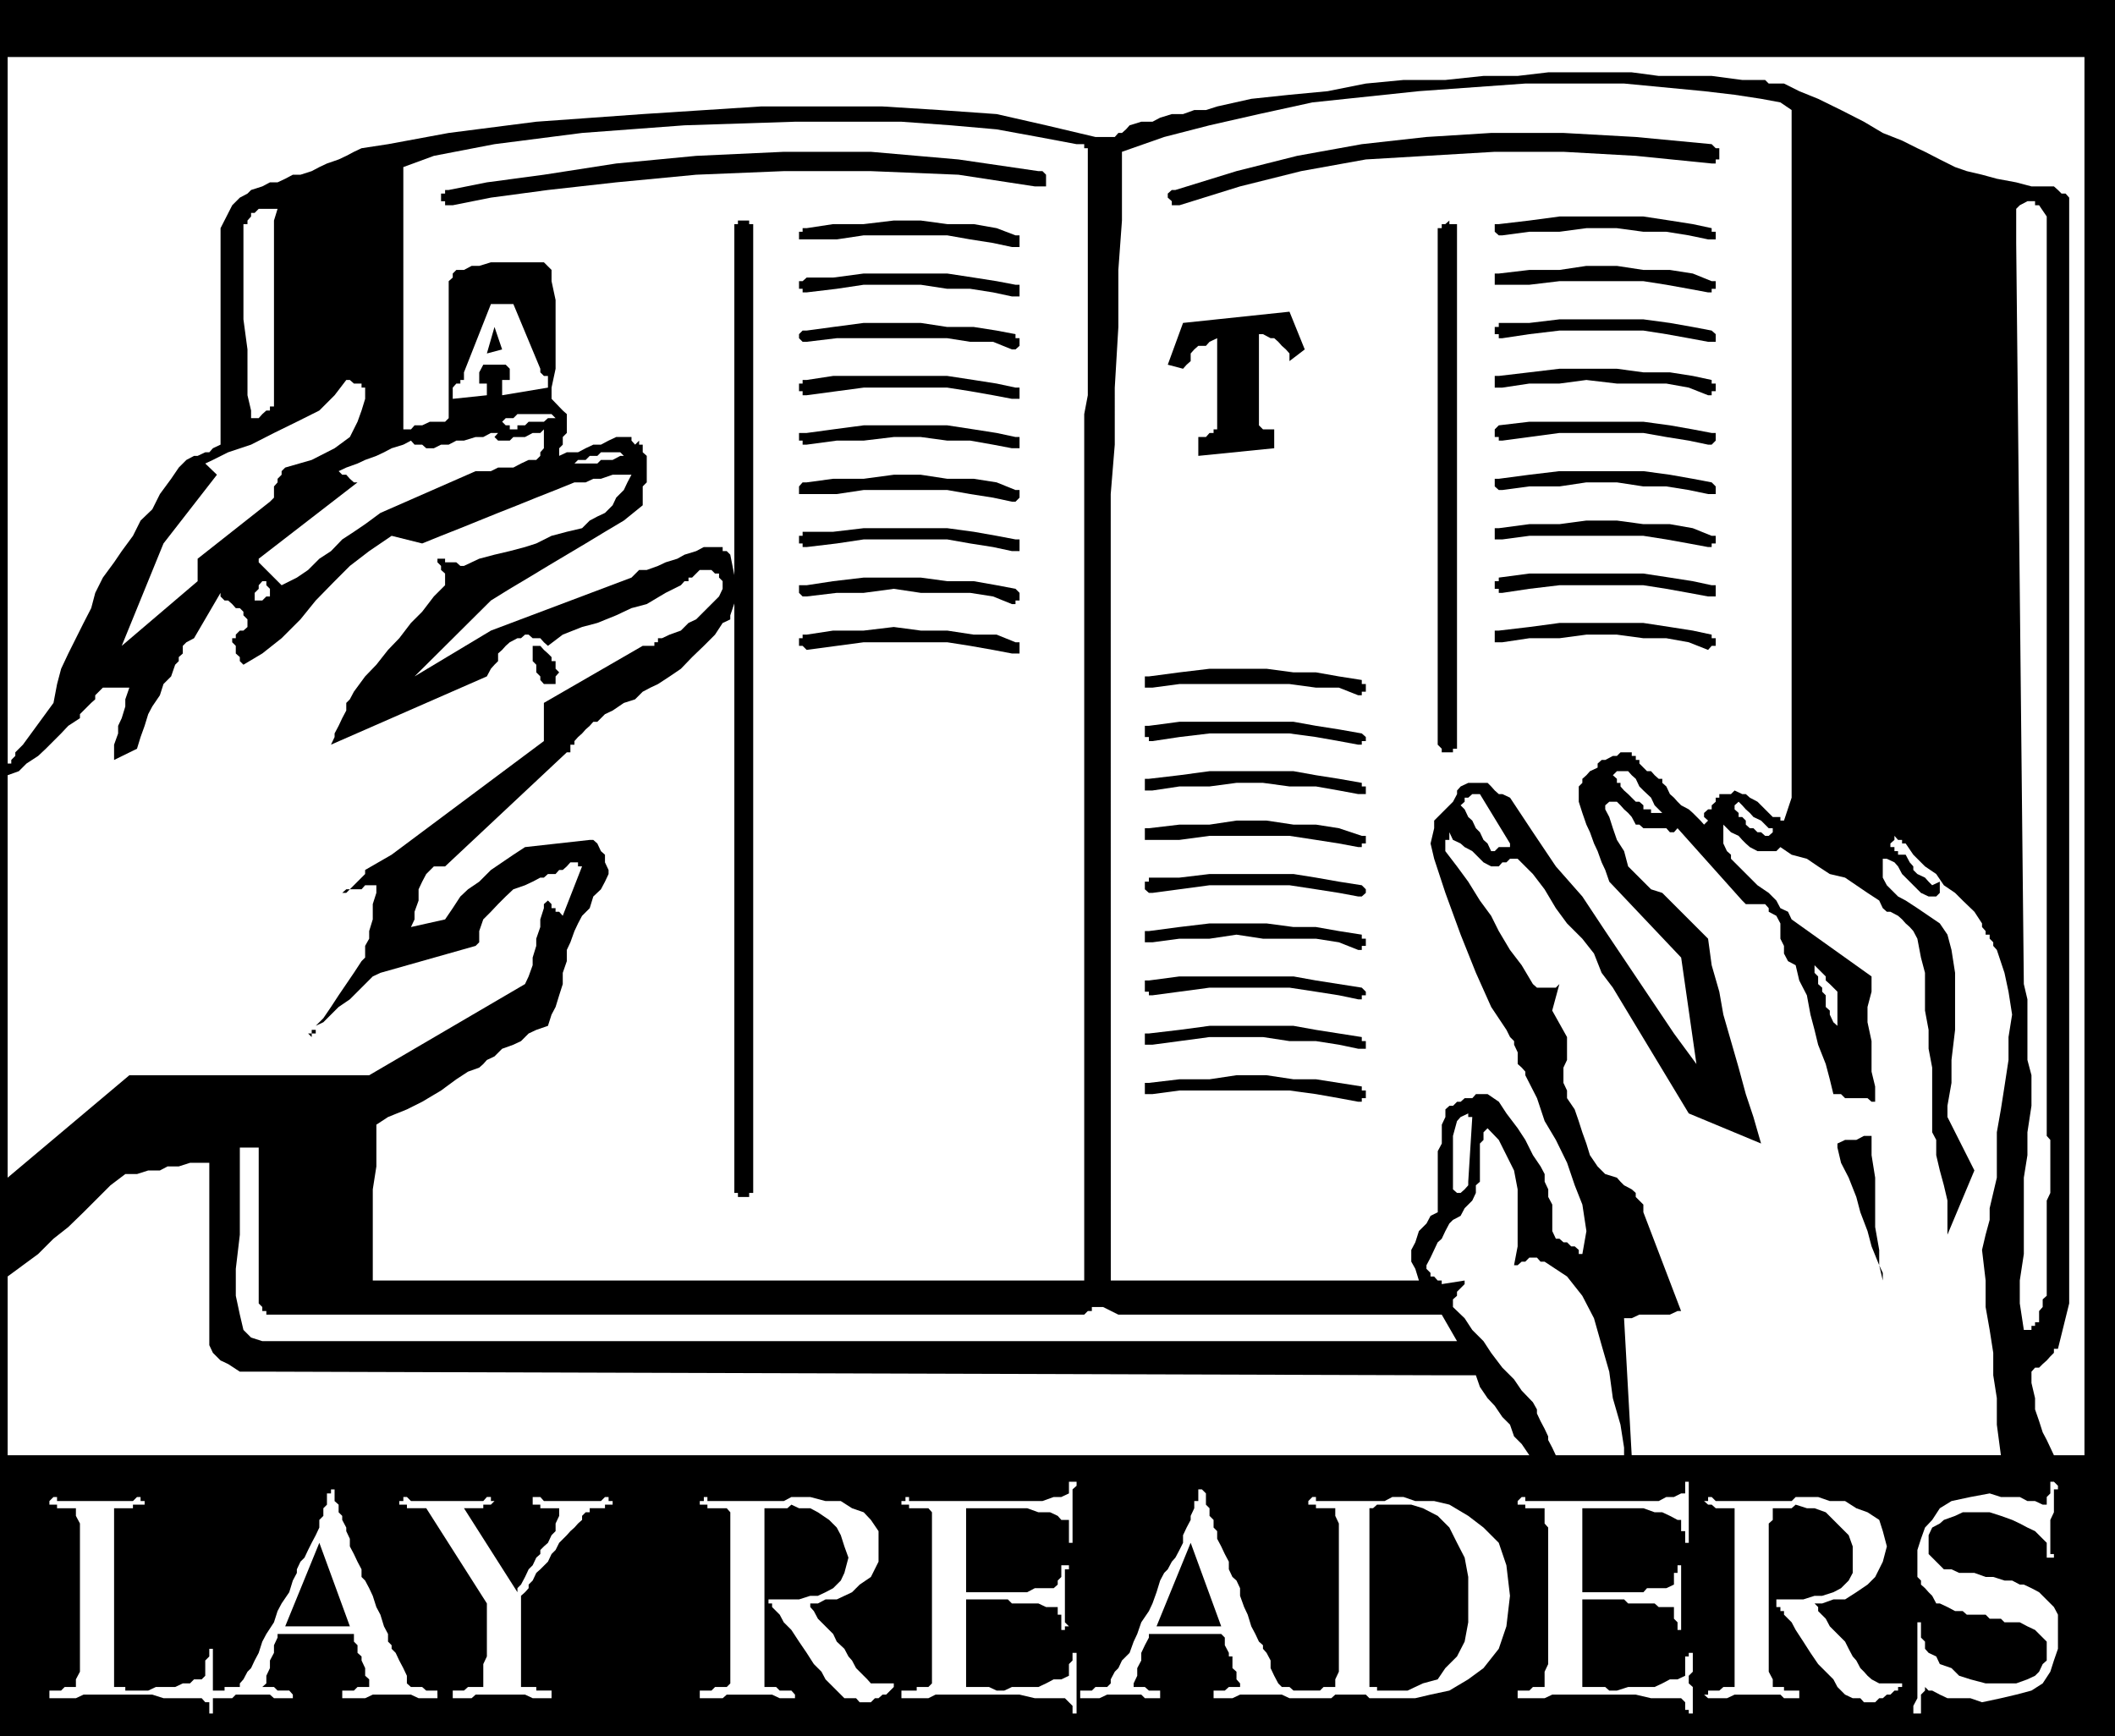
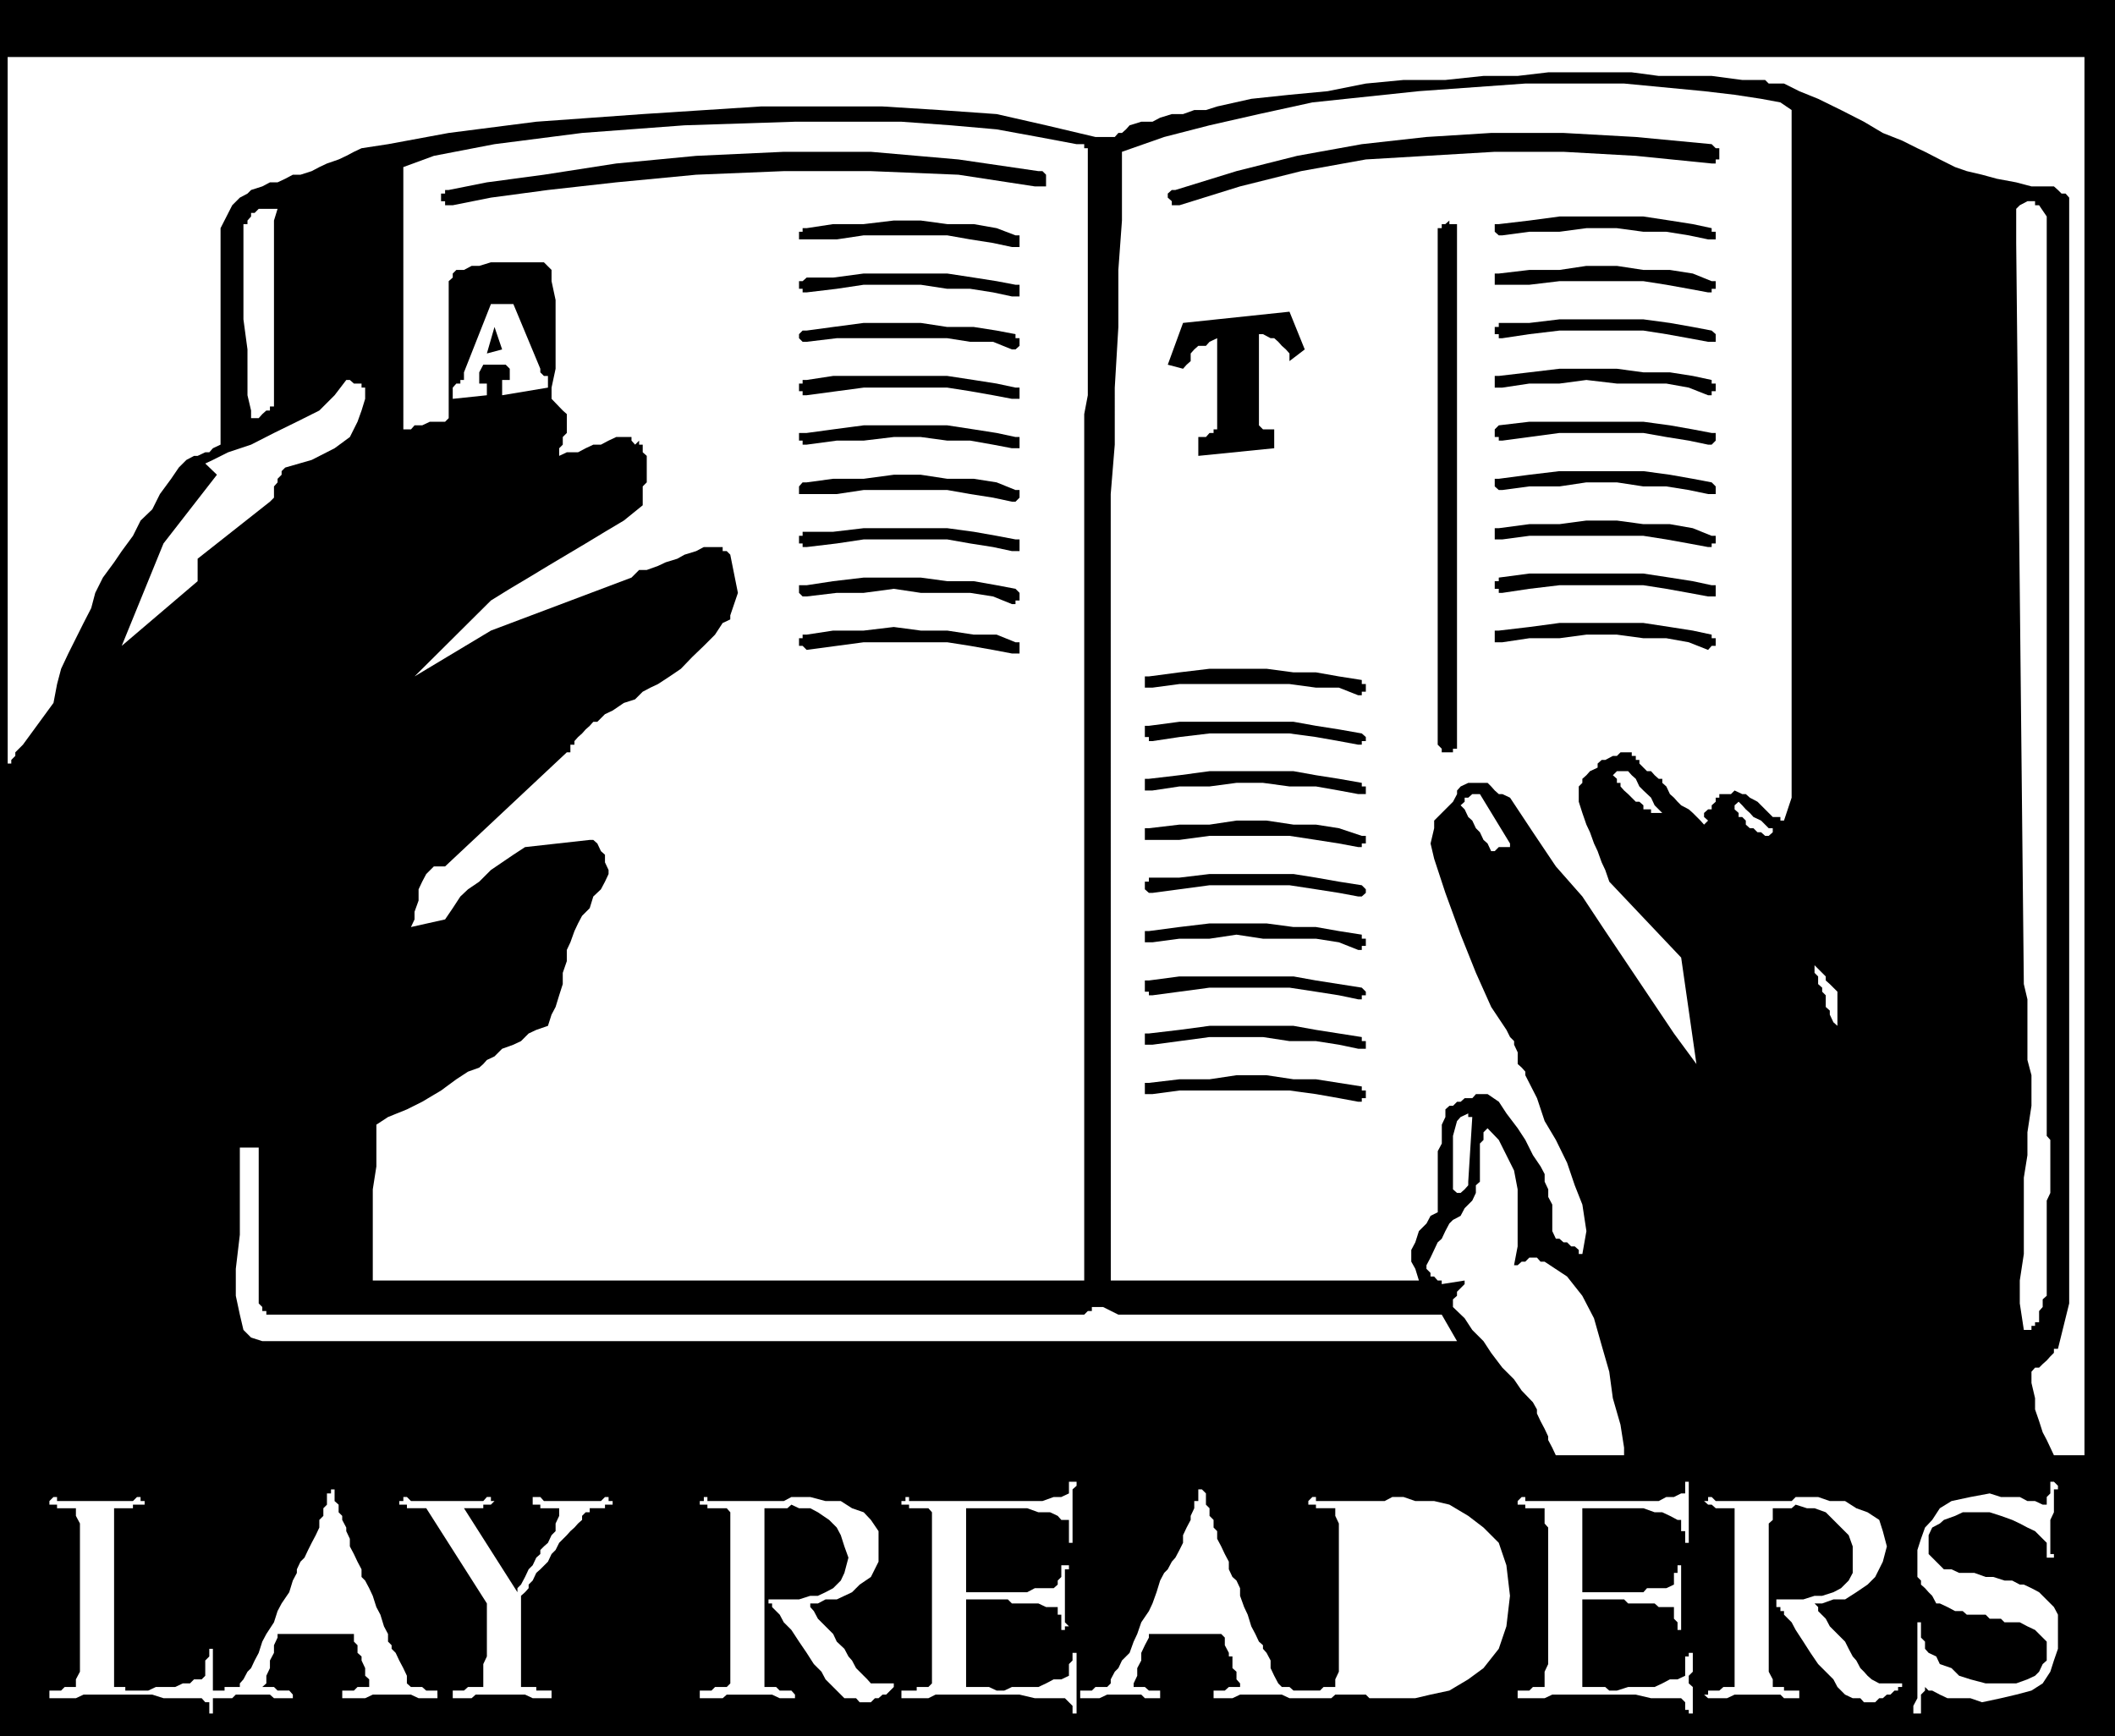
<svg xmlns="http://www.w3.org/2000/svg" width="177.978" height="146.117" fill-rule="evenodd" stroke-linecap="round" preserveAspectRatio="none" viewBox="0 0 4709 3866">
  <style>.brush0{fill:#fff}.pen1{stroke:none}.brush1{fill:#000}</style>
  <path d="M0 0v3866h4709V0H0z" class="pen1 brush1" />
-   <path d="m305 1667 8-26 9-25 8-26 9-17 17-25 8-25 17-17 9-26 8-8v-9l9-8v-17l8-8 17-9 59-101v8l9 9h8l9 8 8 9h9l8 8v8l9 9v17l-9 8h-8l-9 9v8h-8v9l8 8v17l9 8v9l8 8 42-25 43-34 42-42 34-42 42-43 34-34 43-33 50-34 68 17 42-17 43-17 42-17 42-17 43-17 42-17 43-17 42-17h25l17-8h17l26-9h42l-9 17-8 17-17 17-8 17-17 17-17 8-17 9-17 17-34 8-34 9-34 17-25 8-34 9-34 8-34 9-34 16h-8l-9-8h-25v-8h-17v8l8 8v9l9 8v26l-25 25-26 34-25 25-26 34-25 26-26 33-25 26-25 34-9 17-8 8v17l-9 17-8 17-9 17v8l-8 17 347-152 9-17 8-9 8-8v-17l9-8 8-9 9-8 17-9h8l9-8h8l9 8h17l8 9 9 8 33-25 43-17 34-9 42-17 34-16 34-9 42-25 34-17 8-9h9v-8h8l9-9 8-8h26l8 8h9v9l8 8v17l-8 17-17 17-17 17-17 17-17 8-17 17-25 9-17 8h-9v9h-8v8h-26l-220 127v85l-339 253-59 34v9l-8 8-9 9-8 8-9 9h-8l-9 8h9l8-8h26l8-9h25v17l-8 25v34l-8 26v17l-9 16v26l-8 8-17 26-17 25-17 25-17 26-17 25-17 17 17-8 17-17 17-17 25-17 17-17 17-17 17-17 17-8 212-60 8-8v-25l9-26 17-17 16-17 17-17 17-16 26-9 17-8 17-9h8l9-8h17l8-9h8l9-8 8-9h17v9h9l-43 110-8-9h-8v-8h-9v-9l-8-8v-9 9l-9 8v9l-8 25v17l-9 26v16l-8 26v17l-9 25-8 17-347 203H288L17 2622v-896l25-9 17-17 26-17 17-16 17-17 17-17 16-17 26-17v-9l8-8 9-9 8-8 9-8v-9l8-8 9-9h59l-9 26v16l-8 26-8 17v17l-9 25v34l51-25zM17 2842l34-25 34-25 34-34 33-26 34-33 26-26 34-34 33-25h26l25-8h26l17-9h25l25-8h43v406l8 17 17 17 17 8 26 17h76l2600 8h76l9 26 17 25 16 17 17 25 17 17 9 26 17 17 17 25H17v-398zm3210-989 8 17 17 8 9 8 17 9 17 17 8 8 17 9h17l8-9h9l8-8h17l34 34 26 34 25 42 25 34 34 34 26 33 17 43 25 33 169 280 161 67-17-59-17-51-16-59-17-59-17-59-9-51-17-59-8-59-17-17-17-17-17-17-17-17-17-17-17-17-25-8-17-17-17-17-17-17-9-34-16-25-9-26-8-25-9-17v-9l9-8h17l8 8 8 9 9 8 8 9 9 17h8l9 8h51l8 9h9l8-9 144 161 8 8h43l8 9v8l17 9 9 17v34l8 16v17l9 17 17 9 8 34 17 33 8 43 9 34 8 33 17 43 9 34 8 33h17l9 9h50l9 8h8v-34l-8-33v-68l-9-42v-34l9-34v-34l-178-127-8-17-17-8-9-17-17-17-25-17-17-17-17-17-17-17-8-8v-9l-9-8-8-17v-42l8 8 9 9 17 8 8 9 8 8 9 8 17 9h42l9-9 25 17 34 9 25 17 26 17 34 8 25 17 25 17 26 17 8 17 9 8h8l17 9 9 8 8 9 9 8 8 9 9 17 8 42 9 34v84l8 43v42l8 42v144l9 17v34l8 34 9 33 8 34v76l60-143-60-119v-25l9-51v-51l8-67v-127l-8-51-9-34-17-25-25-17-25-17-26-17-17-9-25-25-9-17v-42h9l17 8 8 9 9 17 8 8 17 17 9 9 8 8 17 8h17l8-8v-25l-17 8-8-8-8-9-17-8-9-9v-8l-8-9-9-17h-17v-8h-8v-9h-9v-8l9-8v-9l8 9h9v8h8l17 25 26 26 25 17 17 25 25 17 17 17 26 25 17 26v8l8 9v8h9v9l8 8v8l8 9 17 51 9 42 8 51-8 50v51l-9 59-8 51-9 51v101l-8 34-8 34v26l-9 33-8 34 8 68v59l9 51 8 51v50l8 51v59l9 68h-822l-17-305h17l17-8h68l17-8h8l-84-220v-17l-9-9-8-8v-9l-9-8-17-9-8-8-8-9-26-8-17-17-17-25-8-26-9-25-8-25-9-26-17-25v-17l-8-17v-34l8-17v-51l-33-59 16-59-8 8h-42l-9-8-25-42-26-34-25-42-17-34-25-34-26-42-25-34-26-34v-25h9v-17zm762 194h9-9z" class="pen1 brush0" />
  <path d="m3252 2707 9-17 8-8 9-9 8-17v-17l9-8v-85l8-8v-17l9-9 25 26 17 34 17 34 8 42v127l-8 42h8l9-8h8l9-9h17l8 9h9l50 33 34 43 26 50 17 60 17 59 8 59 17 59 8 51v17h9-161l-8-17-9-17v-8l-8-17-9-17-8-17v-9l-9-16-25-26-17-25-26-26-25-33-17-26-25-25-17-26-26-25v-17l9-8v-9l8-8 9-9v-8l-51 8v-8h-9l-8-9h-8v-8l-9-9v-8l9-17 8-17 8-17 9-8 8-17 9-17 8-8 17-9zM974 3773v8h-42l-17-8h-85l-17 8h-51v-17h26l8-8h26v-17l-9-8v-17l-8-17v-9l-9-8v-17l-8-8v-17H618v8l-8 17v17l-9 17v17l-8 17v17l-9 8h26l8 8h26l8 9v8h-42l-9-8h-76l-8 8h-43v34h-8v-25h-9l-8-9h-85l-25-8H186l-17 8h-59v-17h26l8-8h25v-17l9-17v-330l-9-17v-17h-42v-8h-17v-8l9-9h8v9h169l9-9h8v9h9v8h-26v8h-42v398h25v8h51l17-8h43l17-8h16l9-9h17l8-8v-34l9-9v-17h8v93h26v-8h34v-8l8-9 9-17 8-8 8-17 9-17 8-25 9-17 17-26 8-25 9-17 17-25 8-26 9-17v-8l8-17 9-9 8-17 8-16 9-17 8-17v-17l9-9v-17l8-8v-25h9v-9h8v26l9 8v17l8 8v9l9 17v8l8 17v17l9 17 8 17 9 17v17l8 8 9 17 8 17 8 25 9 17 8 26 9 17v17l8 8v8l9 9 8 17 9 17 8 17v17l9 8h25l9 8h25v9zm373-423v8h-34v9h-9l-8 8v9l-9 8-8 9-9 8-8 9-17 17-8 16-9 9-8 17-17 17-9 8-8 17-9 9v8l-8 9-9 8v203h34v8h34v17h-42l-17-8h-110l-9 8h-42v-17h25l9-8h34v-51l8-17v-118l-135-212h-43v-8h-17v-8h9v-9h8l9 9h161l8-9h9v9h8l-8 8h-17v8h-43l119 187v-9l8-8 9-17 8-17 9-9 8-17 9-8v-9l8-8 9-8 8-17 9-9v-17l8-17v-17h-42v-8h-17v-17h17l8 9h127l9-9h8v9h9v8h-17zm635 414-9 9h-8l-9 8h-8l-9 9h-25l-8-9h-26l-8-8-9-9-8-8-17-17-9-17-17-17-16-25-17-25-17-26-17-17-9-17-8-8-9-9v-8h-8v-9h68l25-8h17l17-8 17-9 17-17 8-17 9-34-9-25-8-25-9-17-17-17-25-17-17-9h-25l-17-8-9 8h-51v398h26l8 8h26l8 9v8h-34l-17-8h-101l-9 8h-51v-17h26l8-8h26l8-8v-381l-8-9h-43v-8h-17v-8h9v-9h8v9h170l17-9h42l34 9h34l25 16 26 9 16 17 17 25v68l-17 34-25 17-17 17-34 16h-25l-17 9h-17v8l8 9 9 17 17 17 17 17 8 17 17 16 9 17 8 9 9 17 8 8 9 9 8 8 8 9h51v8l-8 8zm415 51h-9v-17l-8-8-9-9h-67l-34-8h-187l-16 8h-60v-17h34v-8h26l8-8v-381l-8-9h-43v-8h-17v-8h9v-9h8v9h297l25-9h17l17-8v-26h17v9l-9 8v119h-8v-51h-17l-8-9-17-8h-26l-25-9h-136v187h136l17-9h42l9-8v-9l8-8v-26h17v9h-9v118l9 9h-9v8h-8v-34h-8v-17h-26l-17-8h-59l-9-9h-93v195h51l17 8h17l17-8h59l17-8 17-9h17l17-8v-26l8-8v-17h9v135zm720-34h-68l-8-8h-68l-9 8h-51v-8 8h-42l-17-8h-93l-17 8h-42v-17h25l9-8h25v-8l-8-9v-17l-9-8v-26h-8v-8l-9-17v-17l-8-8h-161v8l-9 17-8 17v17l-9 17v17l-8 17v8h25l9 8h25v9h9-9v8h-34l-8-8h-76l-17 8h-43v-17h26l8-8h26l8-8v-9l9-17 8-8 8-17 17-17 9-25 8-17 9-26 17-25 8-17 9-25 8-26 9-17 8-8 9-17 8-9 9-17 8-16v-17l8-17 9-17v-9l8-17v-16h9v-26h8l9 9v25l8 8v17l9 9v17l8 8v17l9 17 8 17 9 17v17l8 17 9 8 8 17v17l9 25 8 17 8 26 9 17 8 17 9 8v8l8 9 9 17v17l8 17 9 17 8 8h17l9 8h33v9-9h26l8-8h26v-17l8-17v-330l-8-17v-17h-43v-8h-17v-8l9-9h8v9h153l17-9h25l26 9h42l34 8 42 25 34 26 34 34 17 50 8 68-8 68-17 50-34 43-34 25-42 25-42 9-34 8h-34zm643 34v-8h-8v-17l-9-9h-67l-34-8h-186l-17 8h-60v-17h26l8-8h26v-34l8-17v-304l-8-9v-34h-43v-8h-17v-8l9-9h8v9h297l17-9h17l16-8h9v-26h8v136h-8v-26h-9v-25h-8l-17-9-17-8h-17l-25-9h-136v187h136l8-9h43l17-8v-26h8v-17h8v144h-8v-17l-8-8v-26h-34l-9-8h-59l-9-9h-93v195h51l9 8h17l25-8h59l17-8 17-9h17l17-8v-43h8v-8h9v42l-9 9v17l9 8v59h-9zm466-51h-8l-9 9h-8l-9 8h-8l-9 9h-25l-8-9h-17l-17-8-9-9-8-8-9-17-17-17-17-17-17-25-16-25-17-26-9-17-17-17v-8h-8v-9h-9v-17h60l25-8h17l25-8 17-9 17-17 9-17v-59l-9-25-17-17-17-17-17-17-25-9h-17l-25-8-9 8h-42v26l-9 8v330l9 17v17h25v8h34v17h-34l-8-8h-102l-17 8h-42l-9-8h9v-9h25l9-8h25v-398h-42l-9-8h-8l-9-8h9v-9h8l9 9h169l9-9h50l26 9h34l25 16 25 9 26 17 8 25 9 34-9 34-17 34-17 17-25 17-25 16h-26l-25 9h-17l8 8v9l17 17 9 17 17 17 17 17 8 16 9 17 8 9 9 17 8 8 8 9 9 8 17 9h51v8h-9v8zm187 26-26-9h-51l-17-8-17-9h-8l-8-8v8l-9 9v42h-17v-17l9-17v-169h8v34l9 9v16l8 9 17 8 8 17 26 9 17 17 25 8 34 9h68l25-9 17-8 9-9 8-17 9-8v-42l-9-9-8-8-9-9-17-8-17-9h-34l-8-8h-25l-9-9h-42l-9-8h-17l-17-9-17-8h-8l-9-17-8-8-8-9-9-8v-9l-8-8v-60l8-25 9-25 16-17 17-26 26-16 42-9 43-8 25 8h42l17 9h17l17 8h9v-17l8-8v-26h8l9 9v8h-9v51l-8 17v76h8v8h-16v-33l-9-9-8-8-9-9-17-8-17-9-17-8-25-9-25-8h-60l-17 8-25 9-9 8-17 9-8 17v42l8 8 9 9 8 8 9 9h17l17 8h34l25 9h17l25 8h17l17 9h9l17 8 17 9 8 8 17 17 8 8 9 17v76l-9 26-8 25-17 26-25 16-34 9-34 8-42 9z" class="pen1 brush0" />
  <path d="M4641 3240h-68l-8-17-8-17-9-17-8-25-9-26v-25l-8-34v-25l8-9h9l8-8 9-8 8-9 8-8v-9h9l25-101V440l-8-9h-9l-8-8-9-8h-50l-34-9-43-8-33-9-34-8-26-9-34-17-33-17-17-8-34-17-43-17-42-25-51-26-51-25-42-17-34-17h-34l-8-8h-51l-68-9h-118l-60-8h-186l-68 8h-76l-85 9h-93l-84 8-85 17-85 8-85 9-76 17-25 8h-26l-25 9h-25l-26 8-17 9h-25l-26 8-8 9-9 8h-8l-8 9h-43l-110-26-110-25-127-9-127-8h-271l-263 17-237 17-195 25-135 25-59 9-17 8-17 9-17 8-26 9-17 8-17 9-25 8h-17l-17 9-17 8h-17l-17 9-25 8-8 8-17 9-17 17-26 51v482l-17 8-8 9h-9l-17 8h-8l-17 9-8 8-9 9-17 25-25 34-17 34-26 25-17 34-25 34-17 25-25 34-17 34-9 34-17 33-17 34-17 34-16 34-9 34-8 42-68 93-9 9-8 8v8l-9 9v8h-8V127h4624v3113z" class="pen1 brush0" />
  <path d="M694 2309v-8h9v-17 9h-9v8h-8l8 8z" class="pen1 brush1" />
  <path d="M3989 245v1531l-17 51h-8v-8h-17l-9-9-8-8-9-9-8-8-17-9-9-8h-8l-17-8-8 8h-26v8h-8v9l-9 8v9h-8l-9 8v9l9 8-9 9-8-9-17-17-9-8-17-9-8-8-8-9-9-8-8-17-9-8v-9h-8l-9-8-8-9h-9l-8-8-9-9v-8h-8v-9h-9v-8h-25l-8 8h-9l-17 9h-8l-9 8v9l-17 8-8 9-9 8v9l-8 8v34l8 25 9 26 8 17 9 25 8 17 9 25 8 17 9 26 160 169 34 237-50-68-51-76-51-76-51-76-51-77-59-67-51-76-51-77-17-8h-8l-9-8-8-9-8-8h-43l-17 8-8 9v8l-9 17-8 8-9 9-8 8-17 17v17l-8 34 8 34 25 76 34 93 34 85 34 76 34 51 8 16 9 9v8l8 17v26l9 8 8 9v8l26 51 17 51 25 42 25 51 17 50 17 43 9 59-9 51h-8v-9l-9-8h-8l-9-9h-8l-9-8h-8l-8-17v-59l-9-17v-17l-8-17v-17l-9-17-17-25-17-34-17-26-25-33-17-26-25-17h-26l-8 9h-17l-9 8h-8l-9 9h-8l-9 8v17l-8 17v42l-9 17v136l-16 8-9 17-17 17-8 25-9 17v26l9 16 8 26h-686V1100l9-110V863l8-135V601l8-110V338l94-33 101-26 110-25 119-26 237-25 237-17h220l178 17 68 8 59 9 43 8 25 17zm-2363 990-8-8h-9v-9h-42l-17 9-26 8-16 9-26 8-17 8-25 9h-17l-17 17-313 118-170 102 170-169 42-26 42-25 43-26 42-25 42-25 43-26 42-25 42-34v-42l9-9v-59l-9-8v-17h-8v-9l-9 9-8-9v-8h-34l-17 8-17 9h-17l-17 8-17 9h-25l-17 8v-17l8-8v-17l9-9v-42l-9-8-25-26v-25l9-42V668l-9-42v-25l-17-17h-118l-26 8h-17l-17 9h-17l-8 8v9l-9 8v305l-8 8h-34l-17 8h-17l-8 9h-17V372l68-25 135-26 195-25 228-17 246-8h237l110 8 102 9 93 17 85 16h17v9h8v550l-8 42v1929H830v-203l8-51v-93l26-17 42-17 34-17 42-25 34-25 26-17 25-9 9-8 8-9 17-8 17-17 25-9 17-8 17-17 17-8 26-9 8-25 9-17 8-26 8-25v-25l9-26v-25l8-17 9-25 8-17 9-17 17-17 8-26 17-16 9-17 8-17v-9l-8-17v-17l-9-8-8-17-9-8h-8l-144 16-26 17-25 17-25 17-26 26-25 17-17 16-17 26-17 25-76 17 8-17v-17l9-25v-25l8-17 9-17 17-17h25l271-254h8v-17h9v-8l8-9 9-8 8-9 9-8 8-9h9l17-17 17-8 25-17 25-8 17-17 17-9 17-8 26-17 25-17 25-26 26-25 25-25 17-26 17-8v-9l17-50-17-85zm2914-778 17 25v2047l8 9v118l-8 17v212l-9 8v17l-8 9v25h-9v8h-8v9h-17l-9-59v-51l9-59v-170l8-50v-51l9-59v-68l-9-34v-135l-8-34-17-1650v-76l8-8 17-9h17v9h9zm-3922 8-8 26v414h-9v9h-8l-9 8-8 9h-17v-17l-8-34V778l-9-67V499h9v-8l8-9v-8h8l9-9h42zm195 398v25l-8 26-9 25-17 34-34 25-51 26-59 17-8 8v8l-9 9v8l-8 9v25l-9 9-161 127v50l-169 144 93-228 119-153-26-25 17-8 34-17 51-17 51-26 51-25 50-25 34-34 26-34h8l9 8h17v9h8z" class="pen1 brush0" />
-   <path d="M1237 931h-17l-9 8h-34l-8 8h-17v9h-17v-9h-9l-8-8 8-8h17l9-9h76l9 9zm-43 93h-17l-17 8-17 9h-34l-16 8h-34l-212 93-34 25-25 17-26 17-25 26-26 17-25 25-25 17-34 17-51-51v-8l220-170h-8l-9-8-8-9h-9l-8-8 17-8 25-9 17-8 25-9 17-8 17-9 26-8 17-9 8 9h17l9 8h17l16-8h17l17-9h17l26-8h17l17-9h16l-8 9 8 8h26l8-8h26l17-9h17l8-8v42l-8 9v8l-9 9zm195-9h-8l-17 9h-26l-8 8h-51l8-8h17l9-9h17l8-8h43l8 8zm-779 305h-9v8h-8l-9 9h-17v-17l9-9v-8l8-9h9v9l8 8v9h9z" class="pen1 brush0" />
  <path d="M1237 1472v17l8 8-8 9v17h-26l-8-9v-8l-9-9v-17l-8-8v-34h17l8 9 9 8 8 8v9h9z" class="pen1 brush1" />
  <path d="M3701 1810h-25v-8h-17v-9l-9-8h-8l-9-9-8-8-9-8-8-9v-8h-8v-9l-9-8 9-9h25l8 9 9 8 8 17 9 9 17 16 8 17 9 9 8 8zm-339 68v8h-25l-9 9h-8l-8-17-9-8-8-17-9-9-8-17-9-8-8-17-9-9 9-8v-9h8l9-8h17l67 110zm585-34v9l-9 8h-8l-9-8h-8l-9-9h-8l-9-8v-9l-8-8h-8v-9l-9-8v-9l9-8 8 8 8 9 9 8 8 9 17 8 9 9 8 8h9zm144 372v77-9l-9-8-8-17v-9l-9-8v-26l-8-8v-9l-9-8v-17l-8-8v-17l8 8 9 9 8 8v9l9 8 8 8 9 9v8zm-813 271-9 144v8l-8 9-9 8h-8l-9-8v-119l9-33 8-9 17-8v8h9z" class="pen1 brush0" />
  <path d="M4192 2834v17l-8-34-17-42-9-34-16-42-9-34-17-43-17-33-8-34v-9l17-8h25l17-9h17v43l8 50v110l9 51v34l8 17z" class="pen1 brush1" />
  <path d="M584 2986h2660l-34-59h-720l-34-17h-25v9h-9l-8 8H593v-8h-9v-9l-8-8v-347h-42v194l-9 76v60l9 42 8 34 17 17 25 8zM999 440l77-17 118-17 153-17 177-17 204-17h203l102 9 93 8 93 9 93 17-1313 42z" class="pen1 brush0" />
  <path d="M999 423h-8v8h-9v17h9v9h17l85-17 127-17 152-17 178-17 195-8h194l195 8 170 26h25v-26l-8-8h-9l-178-26-195-17h-194l-195 9-178 17-161 25-127 17-85 17z" class="pen1 brush1" />
-   <path d="m2617 440 144-42 136-34 144-26 135-17 152-8 153 8 161 9 169 17-1194 93z" class="pen1 brush0" />
  <path d="M2617 423h-8l-9 8v9l9 8v9h17l135-42 136-34 144-26 135-8 152-9h153l161 9 169 17h9v-9h8v-25h-8l-9-9-169-16-161-9h-161l-144 9-144 16-144 26-135 34-136 42zm584 93v1142l9 9v8h25v-8h9V499h-17v-8l-9 8h-8v9h-9v8zm136-17h-9v17l9 8h8l60-8h67l60-8h68l59 8h51l50 8 43 9v8-8h17v-17h-9v-8l-42-9-51-8-59-9h-187l-67 9-68 8zm0 110h-9v25h77l67-8h187l51 8 50 9 43 8h8v-8h9v-17h-9l-42-17-51-8h-59l-59-9h-68l-60 9h-67l-68 8zm0 110v9h-9v16h9v9h8l60-9 67-8h187l51 8 50 9 43 8h17v-17l-9-8-42-8-51-9-59-8h-187l-67 8h-68zm0 118h-9v26h17l60-9h67l60-8 68 8h110l50 9 43 17h8v-9h9v-17h-9v-8l-42-9-51-8h-59l-59-8h-128l-67 8-68 8zm0 110-9 9v17h9v8h8l60-8 67-9h187l51 9 50 8 43 9h8l9-9v-17h-9l-42-8-51-9-59-8h-254l-68 8zm0 119h-9v17l9 8h8l60-8h67l60-9h68l59 9h51l50 8 43 9h17v-17l-9-9-42-8-51-9-59-8h-187l-67 8-68 9zm0 110h-9v25h17l60-8h254l51 8 50 9 43 8h8v-8h9v-17h-9l-42-17-51-9h-59l-59-8h-68l-60 8h-67l-68 9zm0 110v8h-9v17h9v9h8l60-9 67-8h187l51 8 50 9 43 8h17v-25h-9l-42-9-51-8-59-9h-254l-68 9zm0 118h-9v26h17l60-9h67l60-8h68l59 8h51l50 9 43 17 8-9h9v-17h-9v-8l-42-9-51-8-59-9h-187l-67 9-68 8zM1796 508h-9v8h-8v17h84l60-9h186l51 9 51 8 42 9h17v-26h-9l-42-16-51-9h-59l-59-8h-60l-67 8h-68l-59 9zm0 110-9 8h-8v17h8v8h9l67-8 60-9h127l59 9h51l51 8 42 9h17v-26h-9l-42-8-51-8-59-9h-186l-68 9h-59zm0 118h-9l-8 8v9l8 8h9l67-8h246l51 8h51l42 17h8l9-8v-17h-9v-9l-42-8-51-8h-59l-59-9h-127l-68 9-59 8zm0 110h-9v8h-8v17h8v9h9l67-9 60-8h186l51 8 51 9 42 8h17v-25h-9l-42-9-51-8-59-9h-254l-59 9zm0 118h-17v17h8v9h9l67-9h60l67-8h60l59 8h51l51 9 42 8h17v-25h-9l-42-9-51-8-59-9h-186l-68 9-59 8zm0 110h-9l-8 9v17h84l60-9h186l51 9 51 8 42 9h8l9-9v-17h-9l-42-17-51-8h-59l-59-9h-60l-67 9h-68l-59 8zm0 110h-9v9h-8v17h8v8h9l67-8 60-9h186l51 9 51 8 42 9h17v-26h-9l-42-8-51-9-59-8h-186l-68 8h-59zm0 119h-17v17l8 8h9l67-8h60l67-9 60 9h110l51 8 42 17h8v-8h9v-17l-9-9-42-8-51-9h-59l-59-8h-127l-68 8-59 9zm0 110h-9v8h-8v17h8l9 9 67-9 60-8h186l51 8 51 9 42 8h17v-25h-9l-42-17h-51l-59-9h-59l-60-8-67 8h-68l-59 9zm762 93h-9v25h17l60-8h245l59 8h51l43 17h8v-8h9v-17h-9v-9l-51-8-51-9h-50l-60-8h-127l-67 8-68 9zm0 110h-9v25h9v9h8l60-9 67-8h178l59 8 51 9 43 8h8v-8h9v-9l-9-8-51-9-51-8-50-9h-254l-68 9zm0 118h-9v26h17l60-9h67l60-8h59l59 8h59l51 9 43 8h17v-17h-9v-8l-51-9-51-8-50-9h-187l-67 9-68 8zm0 110h-9v26h77l67-9h178l59 9 51 8 43 8h8v-8h9v-17h-9l-51-17-51-8h-50l-60-9h-67l-60 9h-67l-68 8zm0 110v9h-9v17l9 8h8l60-8 67-9h178l59 9 51 8 43 8h8l9-8v-8l-9-9-51-8-51-9-50-8h-187l-67 8h-68zm0 119h-9v25h17l60-8h67l60-9 59 9h118l51 8 43 17h8v-9h9v-16h-9v-9l-51-8-51-9h-50l-60-8h-127l-67 8-68 9zm0 110h-9v25h9v8h8l60-8 67-9h178l59 9 51 8 43 9h8v-9h9v-8l-9-9-51-8-51-8-50-9h-254l-68 9zm0 118h-9v25h17l60-8 67-9h119l59 9h59l51 8 43 9h17v-17h-9v-9l-51-8-51-8-50-9h-187l-67 9-68 8zm0 110h-9v25h17l60-8h245l59 8 51 9 43 8h8v-8h9v-17h-9v-9l-51-8-51-8h-50l-60-9h-67l-60 9h-67l-68 8zm76-1692 237-25 34 84-34 26v-17l-8-9-9-8-8-9-9-8h-8l-17-9h-9v203l9 9h25v42l-169 17v-42h17l8-9h9v-8h8V753l-17 8-8 9h-17l-9 8-8 9v17l-9 8-8 9-34-9 34-93z" class="pen1 brush1" />
  <path d="m1101 728 17 50-34 9 17-59zm-93 160 76-8v-26h-17v-25l9-17h50l9 9v25h-17v34l102-17v-26h-9l-8-8v-8l-60-144h-50l-60 152v17h-8v8h-9l-8 9v25z" class="pen1 brush0" />
-   <path d="M1635 508v2148h8v9h25v-9h9V499h-9v-8h-25v8h-8v9zm940 3113h144l-68-186-76 186zm-1940 0h144l-68-186-76 186zm2465-271h-34l-9 8h-8v398h17v8h68l34-16 33-9 17-25 26-26 17-33 8-43v-101l-8-43-17-33-17-34-26-26-33-17-26-8h-42z" class="pen1 brush1" />
</svg>